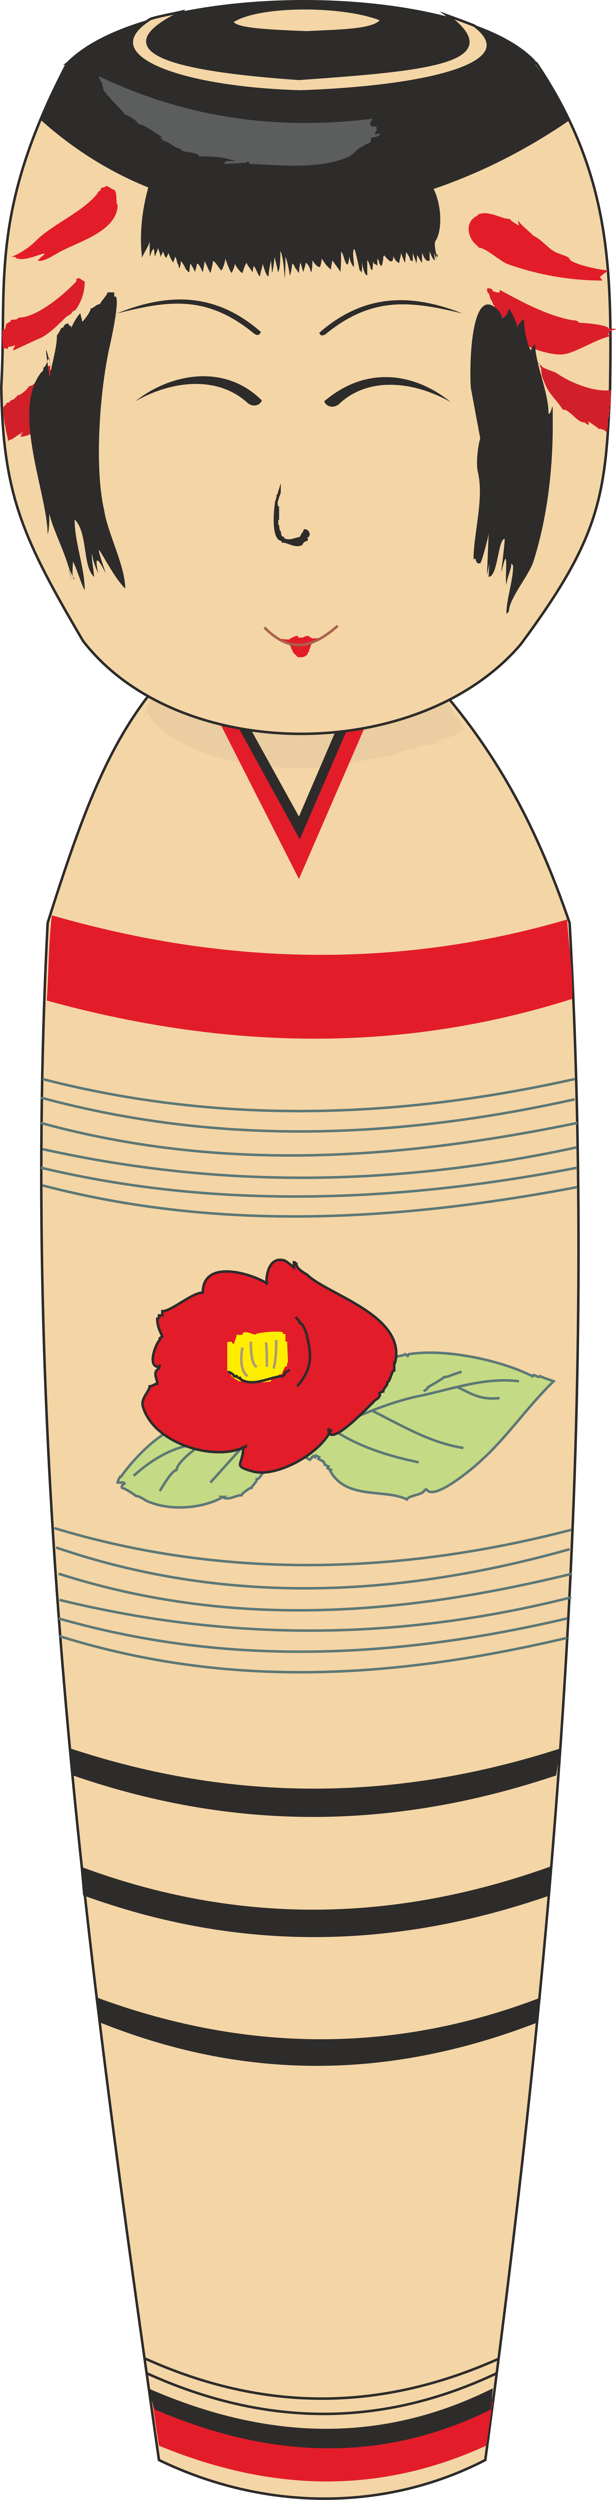
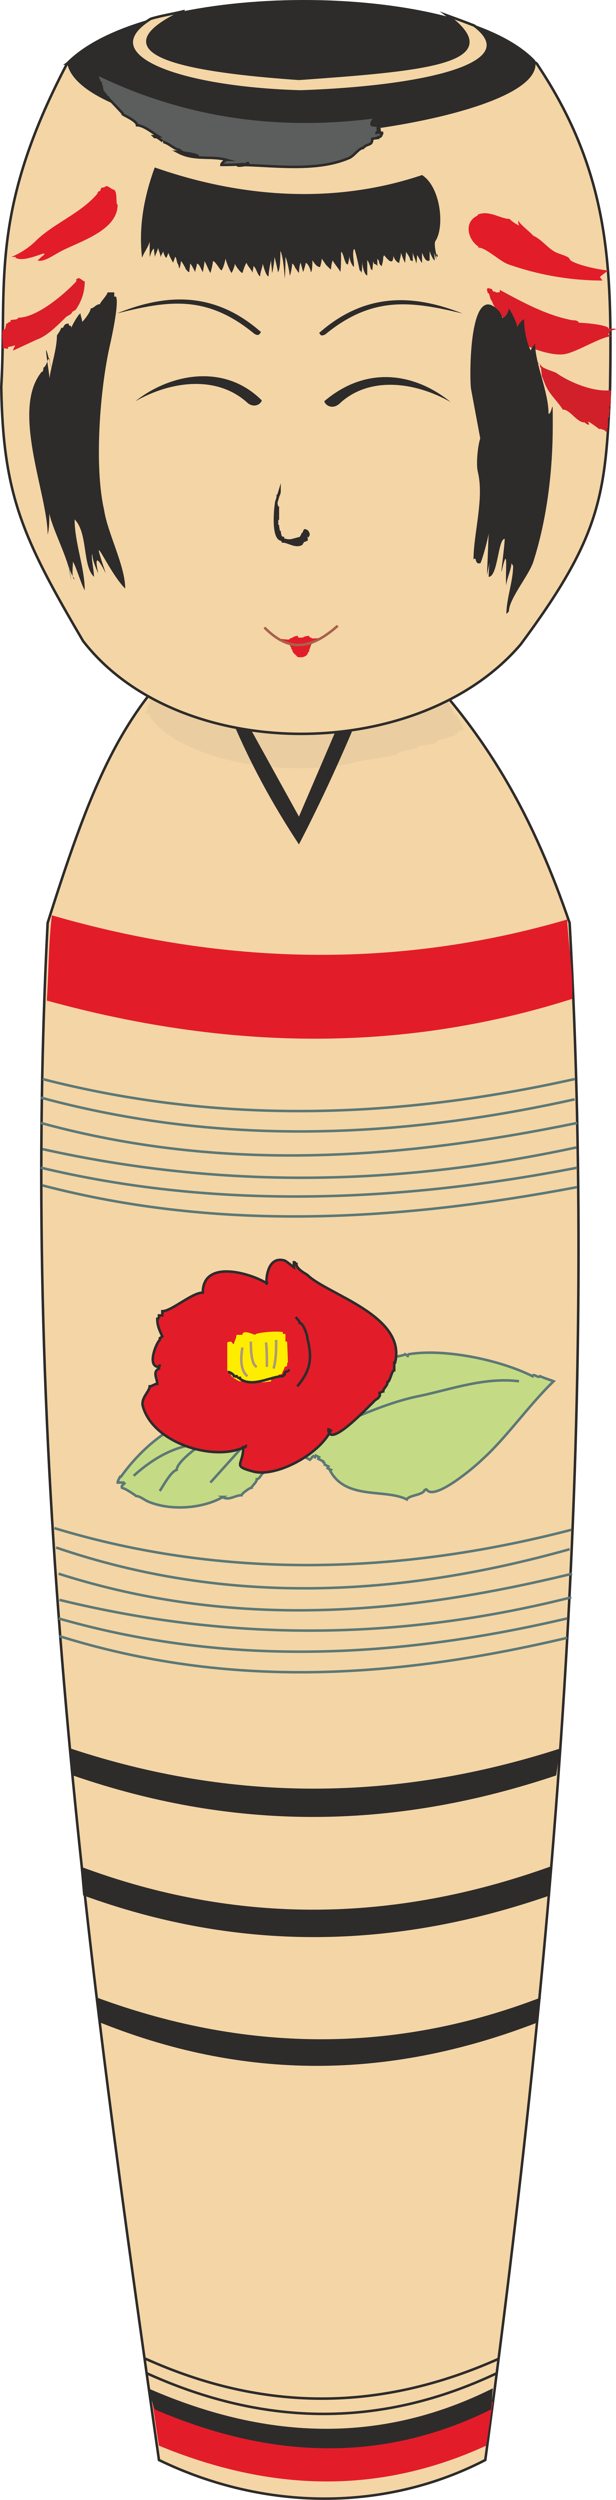
<svg xmlns="http://www.w3.org/2000/svg" height="284.316" viewBox="0 0 52.596 213.237" width="70.128">
  <path style="fill:#f4d5a6;stroke:#2d2c2b;stroke-width:.216;stroke-miterlimit:10.433" d="M289.934 368.529c-7.416 6.12-10.008 12.168-14.04 24.912-2.376 46.368 3.456 88.776 9.504 131.112 9.072 4.392 19.368 4.392 27.864 0 5.904-43.776 9.648-87.552 7.2-131.112-2.88-8.352-6.84-16.632-15.768-24.84z" transform="translate(-271.826 -314.718)" />
  <path style="fill:#e31c2a" d="M276.254 392.793c14.688 4.248 29.448 4.608 43.992.36.144 2.376.504 4.464.432 6.768-13.608 4.32-28.368 4.68-44.856.144.144-2.088.144-4.824.432-7.272z" transform="translate(-271.826 -314.718)" />
  <path style="fill:#eacda0" d="M285.398 372.849c-.72.36-.144.144-.36.504h-.072c0 .144-.144.648-.144.792h-.144c0 .144-.072.504-.072.648h-.144c.144 0 0 0 0 .216h-.072v.288l-.216.288h.288l.144.144.072.072c0 .648 2.376 2.232 2.88 2.376 4.032 2.088 10.584 2.664 15.12 1.44l3.024-.504c0-.288 1.584-.576 1.8-.576v-.144c.36-.144 1.368-.144 1.656-.36v-.144c.288-.144 1.512-.288 1.512-.648-1.224.504 0 .36.216 0 0-.216.144 0 .144-.216h.36v-.288h-.144v-.288c-.216 0 0-.072-.216-.072 0 .072.216 0 0-.288-.216 0 0-.144-.216-.144 0 .144.216 0 0-.216-.288 0-.36-.576-.504-.72h-.072s0-.216-.216-.216c.216.216.216 0 0-.288l-.144-.144h-.144v-.072h-.072l-.144-.144c.144.144 0 0 0-.288-.216 0 0-.072-.216-.072 0 .072.216 0 0-.288-.144 0-.216-.288-.216-.36h-.144c-.072-.144-.432-.792-.432-1.08l-.072-.144h-.144l-.072.288c-.504 0-1.368.936-1.872 1.008-1.44.648-3.456.792-4.968 1.152-3.024.936-7.776 1.08-10.8 0v-.072c-1.656 0-3.528-.936-5.04-.936l-.144-.144-.144-.072-.072-.288z" transform="translate(-271.826 -314.718)" />
  <path style="fill:#2d2c2b" d="m292.094 374.865 5.256 9.504 4.392-10.224 1.224.36c-1.872 4.608-3.816 8.784-5.616 12.24-2.232-3.384-4.32-7.128-6.12-11.592z" transform="translate(-271.826 -314.718)" />
-   <path style="fill:#e31c2a" d="m291.446 375.44 5.976 10.873 4.968-11.52 1.368.144-6.408 14.76-7.56-14.904z" transform="translate(-271.826 -314.718)" />
  <path style="fill:none;stroke:#5c7876;stroke-width:.216;stroke-miterlimit:10.433" d="M275.462 406.76c15.12 3.889 30.24 3.385 45.432 0" transform="translate(-271.826 -314.718)" />
  <path style="fill:none;stroke:#5c7876;stroke-width:.216;stroke-miterlimit:10.433" d="M275.318 408.345c15.192 4.104 30.312 3.528 45.576.144" transform="translate(-271.826 -314.718)" />
  <path style="fill:none;stroke:#5c7876;stroke-width:.216;stroke-miterlimit:10.433" d="M275.318 410.505c15.552 4.248 30.672 3.096 45.792 0" transform="translate(-271.826 -314.718)" />
  <path style="fill:none;stroke:#5c7876;stroke-width:.216;stroke-miterlimit:10.433" d="M275.462 412.737c15.264 3.384 30.168 3.168 45.576-.144" transform="translate(-271.826 -314.718)" />
  <path style="fill:none;stroke:#5c7876;stroke-width:.216;stroke-miterlimit:10.433" d="M275.318 414.32c14.184 3.385 29.448 3.169 45.792 0" transform="translate(-271.826 -314.718)" />
  <path style="fill:none;stroke:#5c7876;stroke-width:.216;stroke-miterlimit:10.433" d="M275.462 415.833c15.192 3.96 30.384 3.024 45.648.144m-44.64 29.088c14.472 4.392 29.448 3.96 44.136.144" transform="translate(-271.826 -314.718)" />
  <path style="fill:none;stroke:#5c7876;stroke-width:.216;stroke-miterlimit:10.433" d="M276.614 446.72c14.544 4.969 29.232 4.249 43.848.145" transform="translate(-271.826 -314.718)" />
  <path style="fill:none;stroke:#5c7876;stroke-width:.216;stroke-miterlimit:10.433" d="M276.83 448.953c14.904 4.752 29.376 3.528 43.848 0" transform="translate(-271.826 -314.718)" />
  <path style="fill:none;stroke:#5c7876;stroke-width:.216;stroke-miterlimit:10.433" d="M276.902 451.185c14.76 3.6 29.088 3.456 43.704-.216" transform="translate(-271.826 -314.718)" />
  <path style="fill:none;stroke:#5c7876;stroke-width:.216;stroke-miterlimit:10.433" d="M276.83 452.769c13.608 3.888 27.72 3.672 43.416 0" transform="translate(-271.826 -314.718)" />
  <path style="fill:none;stroke:#5c7876;stroke-width:.216;stroke-miterlimit:10.433" d="M276.902 454.28c14.544 4.537 28.656 3.6 43.344.145" transform="translate(-271.826 -314.718)" />
  <path style="fill:#2d2c2b" d="M277.838 463.857c.072.72.144 1.512.216 2.304 14.4 4.968 27.936 4.464 41.256 0 .144-.792.216-1.584.36-2.304-14.04 4.536-27.936 4.608-41.832 0zm.864 10.08c.072.792.144 1.656.216 2.448 13.248 4.824 26.424 4.68 39.888 0v-2.448c-13.464 4.824-26.784 4.968-40.104 0zm1.368 11.16c.144.72.216 1.44.36 2.16 12.96 5.184 25.272 4.608 37.224 0 .144-.72.216-1.44.36-2.16-11.808 4.536-24.48 4.968-37.944 0z" transform="translate(-271.826 -314.718)" />
  <path style="fill:#e31c2a" d="M284.822 519.585c.216 1.224.36 2.448.576 3.744 9.432 3.888 18.648 4.248 27.936 0 .216-1.296.36-2.52.576-3.744-9.864 4.536-19.584 4.608-29.088 0z" transform="translate(-271.826 -314.718)" />
  <path style="fill:#2d2c2b" d="M284.462 518.433c10.512 4.608 20.232 4.608 29.448 0-.072.576-.072 1.152-.144 1.8-9.288 4.608-18.864 4.248-28.728 0-.216-.648-.432-1.224-.576-1.8z" transform="translate(-271.826 -314.718)" />
  <path style="fill:none;stroke:#2d2c2b;stroke-width:.216;stroke-miterlimit:10.433" d="M284.318 517.137c10.296 4.68 20.232 4.608 29.952 0" transform="translate(-271.826 -314.718)" />
  <path style="fill:none;stroke:#2d2c2b;stroke-width:.216;stroke-miterlimit:10.433" d="M284.246 515.913c10.08 4.536 20.016 4.536 30.168 0" transform="translate(-271.826 -314.718)" />
  <path style="fill:#c5da84;stroke:#5c7876;stroke-width:.216;stroke-miterlimit:10.433" d="M297.35 437.865c-.072-.072-.288-.576-.288-.576.216.504 0 0 .144-.216-.216-.144-.072-.504-.072-.576l-.072-.072c-.072-.432 1.008-1.872 1.224-2.16 1.368-1.584 3.456-4.248 5.472-4.392l.072.072v.288c.072-.072.36.072.504.144l-.144.288s2.16-.288 2.232-.432l.216.144.072-.144c2.952-.504 7.704.432 10.584 1.872.072-.288.504.216.648 0 .288.144.792.288 1.152.432-2.16 2.088-4.032 4.824-6.12 6.696-.576.576-3.96 3.456-4.68 2.592l-.072-.072-.144.072c-.144.432-1.368.432-1.512.792-1.872-.936-5.184.072-6.552-2.448l.072-.072-.288-.144.072-.144-.288-.144.072-.072c-.072.072 0 0-.216-.144v-.072l-.432-.216.072-.144-.288-.144-.072.144-.216-.144c.216.144 0 0-.072.216l-.144.144-.648-.36.072-.144-.288-.288v-.144s-.144-.072-.072-.288c-.216-.144 0-.144-.144-.288.072-.216.072-.216.144.144z" transform="translate(-271.826 -314.718)" />
  <path style="fill:none;stroke:#5c7876;stroke-width:.216;stroke-miterlimit:10.433" d="M297.782 437.865c.288-.36.432-.432.72-.576 2.736-1.296 6.264-2.952 9.288-3.528 2.664-.576 5.472-1.584 8.352-1.224m-15.12 3.528c.144-.648.504-.936.72-1.512.072 0 2.952-3.024 3.096-3.312" transform="translate(-271.826 -314.718)" />
-   <path style="fill:none;stroke:#5c7876;stroke-width:.216;stroke-miterlimit:10.433" d="M303.614 435.057c2.592 1.296 4.968 2.736 7.776 3.168m-3.384-4.825c.072-.071.36-.215.36-.36 0 0 1.296-.72 1.368-.863.216.072 1.224-.432 1.512-.432m-11.016 4.895c2.232 1.513 4.896 2.305 7.344 2.809m3.312-6.409c1.368.649 1.944 1.08 3.6.937" transform="translate(-271.826 -314.718)" />
  <path style="fill:#c5da84;stroke:#5c7876;stroke-width:.216;stroke-miterlimit:10.433" d="M293.75 437.217c-.72-.864-1.944-1.512-3.096-1.512 0 .216.144.288.144.432-.36 0-1.008-.36-1.512-.36-2.664 0-5.544 2.664-7.128 4.896h-.072s-.216.36-.216.504h.504l.072.072-.216.216v.144l.144.072c.144 0 1.008.576 1.08.648.288 0 .648.288.936.432 1.944.864 4.752.648 6.48-.36h-.072c.576.36 1.08-.144 1.656-.144 0-.144.72-.648.864-.648 0-.144.432-.432.432-.72.216 0 .36-.36.504-.504.144 0 .36-.504.36-.648.144 0 .144-.288.144-.432h.144c.072-.072.072-.72.072-.936l-.072-.072c-.216 0-.288-.144-.504-.144 0-.072-.072-.216-.072-.288l-.072-.144-.144-.072c-.072 0-.288-.216-.36-.216l-.072-.144z" transform="translate(-271.826 -314.718)" />
  <path style="fill:none;stroke:#5c7876;stroke-width:.216;stroke-miterlimit:10.433" d="M293.75 438.729c-.288-.144-.288-.216-.432-.216 0-.216-.504-.216-.576-.216-3.6-1.08-6.552-.36-9.504 2.304" transform="translate(-271.826 -314.718)" />
  <path style="fill:none;stroke:#5c7876;stroke-width:.216;stroke-miterlimit:10.433" d="M288.854 438.08c-.504.289-1.944 1.44-1.944 2.017-.504.144-1.152 1.368-1.44 1.8m5.832-3.96c-.144-.072-.504-.504-.72-.504 0-.36-.36-.216-.432-.36V437c0 .072 0 0-.216 0v-.144h-.288v-.072c-.072 0-.504-.144-.648-.144m3.744 1.657h-.36l-2.592 2.88" transform="translate(-271.826 -314.718)" />
  <path style="fill:#e31c2a;stroke:#2d2c2b;stroke-width:.216;stroke-miterlimit:10.433" d="M294.614 424.185c-1.368-.864-5.472-2.088-5.472.792-.936 0-2.664 1.584-3.456 1.584v.36h-.288c0 .144 0 .288-.144.288 0 .648.216 1.008.432 1.512l-.216.144v.144c-.288.216-1.152 2.304-.072 2.304h.072c-.288 0 0 0 0-.216 0 .144-.072.216-.072.36-.576.288-.144.864-.144 1.296-.216 0-.432.216-.648.216 0 .432-.792 1.008-.576 1.728.936 3.24 6.336 4.752 8.784 3.384 0 .072-.072.072-.216.072 0 1.584-1.008 1.584.864 2.088 1.944.504 5.616-1.44 6.624-3.528v-.072c0 .072 0 0-.216 0 0 1.8 3.672-2.232 3.816-2.304.072-.144.432-.36.432-.36l.144-.216c0-.144 0-.216-.144-.216.144 0 .36-.144.432-.144 0-.288.36-.432.36-.792.216 0 .36-1.008.576-1.008v-.648h.072c1.008-4.032-5.832-5.832-7.488-7.488-.216-.144-.936-.504-.936-.936-.216 0 0-.144-.216-.144v.432s-.72-.576-.792-.576c-1.728-.504-1.584 2.376-1.512 1.944z" transform="translate(-271.826 -314.718)" />
  <path style="fill:#ffed00" d="M292.31 432.537c-.144 0-.504-.288-.576-.288l-.144-.144c0-.144-.36-.504-.36-.504v-2.376l.144-.072c-.144.072 0 0 .216 0 0 .072.144.216.216.216 0-.216.216-.504.216-.792h.504c0-.504 1.008 0 1.08 0 0-.216 2.16-.36 2.376-.216v.144h.216v.648h.144l.072 1.8h-.072v.288c-.216 0 0 .072-.216.072 0 .144-.216.432-.216.576l-.144.072h-.144v.144l-.072.144h-.216v.072h-.36v.216c-.216.072-2.016.216-2.232.072v-.072c-.144 0-.432-.216-.576-.216.144 0 .36.288.144.216z" transform="translate(-271.826 -314.718)" />
  <path style="fill:none;stroke:#af987a;stroke-width:.216;stroke-miterlimit:10.433" d="M292.526 429.657c-.144.792-.216 1.944.432 2.448m.288-2.952c0 .504 0 1.944.504 2.16m.792-2.088c.072.648.072 1.44.072 2.088m.792-2.304c0 .864 0 1.584-.216 2.448" transform="translate(-271.826 -314.718)" />
  <path style="fill:none;stroke:#2d2c2b;stroke-width:.216;stroke-miterlimit:10.433" d="M291.302 431.745c.144 0 .504.216.504.36h.216v.144c0-.144 0 0 .288 0v.072c1.08.792 2.664-.216 3.672-.216l.144-.144v-.072l.072-.144s.432-.144.216-.144m.648-4.536c.144.144.36.36.36.504.288 0 .648 1.008.648 1.296.432 1.728.288 2.736-.864 4.104" transform="translate(-271.826 -314.718)" />
  <path style="fill:#f4d5a6;stroke:#2d2c2b;stroke-width:.216;stroke-miterlimit:10.433" d="M277.55 320.145c7.56-5.472 32.472-5.832 40.104 0 6.336 9.432 6.408 17.496 6.264 27.576-.36 9.288-.792 12.744-7.632 21.96-8.712 10.224-29.232 10.224-37.368-.288-5.112-8.712-6.84-12.384-6.984-21.672.504-8.712-1.08-14.832 5.616-27.576z" transform="translate(-271.826 -314.718)" />
  <path style="fill:#2d2c2b" d="M277.55 320c7.056-7.055 33.408-6.983 39.96-.143.936 3.888-14.472 6.552-21.384 6.408-6.408.144-18.072-2.304-18.576-6.264z" transform="translate(-271.826 -314.718)" />
-   <path style="fill:#f4d5a6;stroke:#2d2c2b;stroke-width:.216;stroke-miterlimit:10.433" d="M291.662 316.545c2.304-1.512 9.648-1.44 12.744-.144-.504.936-3.672.936-6.408 1.08-3.672-.144-6.264-.288-6.336-.936z" transform="translate(-271.826 -314.718)" />
  <path style="fill:#f4d5a6;stroke:#2d2c2b;stroke-width:.216;stroke-miterlimit:10.433" d="M287.486 315.68c-.864.217-1.872.36-2.808.649-5.04 3.168 2.52 5.904 12.816 6.192 10.44-.36 19.224-2.304 14.832-5.616-.72-.288-1.512-.576-2.304-.864 5.544 4.104-2.664 4.68-12.672 5.4-7.128-.504-18.432-1.728-9.864-5.76z" transform="translate(-271.826 -314.718)" />
-   <path style="fill:#2d2c2b" d="M277.55 320c-.648 1.44-1.656 3.385-2.304 4.897 13.032 11.736 31.176 9.72 45.216.072-1.008-1.8-1.944-3.528-3.312-5.256-13.536 8.064-26.712 8.208-39.6.288z" transform="translate(-271.826 -314.718)" />
  <path style="fill:#5c5d5d;stroke:#2d2c2b;stroke-width:.216;stroke-miterlimit:10.433" d="M279.926 320.937c7.056 3.456 14.976 4.968 24.12 3.744-.144 0-.504.36-.504.648l.072.072c.144 0 .792.072.504.072 0 .144-.072.216-.144.216.072 0 .216.072.36.072-.072 0-.36.216-.36.288 0 0 .216-.072.288-.072v.072h.288c-.144 0 0 .072-.144.072 0 .288-.216.288-.288.288v.072l-.504.072c0 .648-.432.36-.792.792-.36 0-.792.72-1.224.864-2.88 1.224-6.696.576-9.504.576 0 .144.648 0 .72 0v-.072c.36-.288.216.216-.216 0-.576.072-1.368.072-1.872.072 0-.144.36-.432.432-.432-1.296-.36-2.736.072-4.104-.648 2.808.288 1.368.72.144 0 2.664.288 1.224.72 0-.144l-.072-.072c-.36 0-1.008-.648-1.368-.648.072 0-.504-.432-.576-.432h-.144l-.072-.072h.36c-.36-.216-1.224-.936-1.8-.936 0-.36-1.008-.792-1.224-.936v-.072l-1.152-1.224-.072-.072c0-.144-.216-.144-.216-.144v-.144s-.144 0-.144-.144c-.144 0 0-.144-.144-.144l-.072-.432h-.072v-.288c-.144 0 0-.072-.144-.072v-.144h-.072c0-.072 0-.576-.288-.648z" transform="translate(-271.826 -314.718)" />
  <path style="fill:#2d2c2b" d="M307.862 329.649c1.584 1.008 1.944 4.392 1.152 5.616-.144.144 0 .936.072 1.152h.072c.144.36-.144.216-.144-.216 0 .216.072.504.072.72 0-.216-.216-.504-.216-.792 0 .144.072.576.072.792-.144 0-.432-.72-.432-.792v.792c-.288.216-.504-.288-.648-.648v.864c-.072 0-.36-.648-.432-.648 0 .216 0 .504-.072.72 0-.288-.288-.72-.288-1.008v.792c-.072 0-.144-.072-.216-.072 0-.216-.216-.504-.36-.72 0 .288-.072.576-.072.936-.144-.216-.288-.648-.36-.864 0 .36-.144.648-.144.864-.216 0-.504-.432-.504-.648 0 .936-.432.432-.792 0l-.072.144c0 .288-.072.576-.144.792-.144-.144-.216-.216-.216-.432l-.144-.216v.72c0-.216-.144-.216-.288-.288l-.072-.216c0 .288-.072.648-.072.792l-.144-.144c0-.144-.216-.72-.288-.72v1.296c-.288-.072-.432-.936-.432-1.224 0 .288 0 .792-.072 1.008 0-.072-.072-.216-.144-.216-.072-.36-.288-1.368-.432-1.8h-.072c-.144.432.072 1.152 0 1.512-.648-.792-.144-1.656-.504-.216-.288 0-.36-1.008-.576-1.08 0 .432 0 1.44-.072 1.728 0-.144-.576-.792-.648-1.008a3.062 3.062 0 0 0-.144.792c-.288-.216-.648-.72-.144 0l-.648-.936c0 .216-.072.504-.144.72-.288 0-.504-.36-.648-.576 0 .072 0 1.008-.144 1.008 0-.216-.216-.72-.432-.792 0 .144-.144.576-.216.792l-.216-.792c-.072.072-.144.648-.144.864-.216-.216-.432-.792-.144 0-.072-.216-.288-.792-.432-.792 0 .216-.144 1.008-.216 1.008 0-.288-.216-1.296-.36-1.584 0 .576 0 1.296-.072 1.872 0-.504-.144-2.016-.36-2.376 0 .36 0 1.656-.216 1.8 0-.216-.288-1.296-.288-1.296 0 .288-.144 1.296-.216 1.368 0-.36-.072-.72-.072-1.08-.072.288-.216 1.008-.216 1.368-.216 0-.432-.864-.504-1.08 0 .288-.216.72-.216 1.08-.216-.072-.36-.792-.576-.864 0 .216-.072.36-.072.576-.072-.288-.432-.576-.504-.864-.144.144-.288.648-.36.864-.144 0-.576-.576-.648-.792 0 .216-.216.72-.288.792-.144-.216-.432-.864-.504-1.224-.072.36-.216.864-.36 1.008-.144-.072-.504-.792-.72-.792 0 .216-.144.792-.216 1.008-.144-.216-.36-.792-.504-1.008 0 .216-.144.936-.144.936-.144-.216-.288-.72-.504-.72 0 .216-.144.504-.144.72-.072-.144-.36-.72-.432-.72 0 .216-.072.504-.072.72-.144 0-.216-.216-.288-.216 0-.072-.36-.72-.432-.72 0 .216-.072.504-.144.648 0-.144-.072-.216-.072-.36-.144-.072-.144-.648-.288-.648 0 .144-.144.36-.144.504a4.839 4.839 0 0 1-.432-.864c0 .144-.144.36-.144.432-.144 0-.288-.504-.288-.576 0 .144-.216.36-.216.576 0-.288-.216-.72-.216-.864 0 .144-.216.576-.288.792 0-.216-.072-.504-.072-.72l-.072.072c-.144.144-.216.504-.288.648v-1.296c-.144.504-.504.936-.648 1.368-.288-2.376.072-4.968 1.08-7.704 7.416 2.592 15.336 3.168 22.824.648z" transform="translate(-271.826 -314.718)" />
  <path style="fill:#e31c2a" d="M281.438 330.873c-.144-.072-.36-.288-.576-.288 0 .072-.216.144-.36.144l-.072.072v.072l-.072.144c-.144 0-.216.144-.216.216-1.368 1.656-3.816 2.592-5.256 4.032a6.554 6.554 0 0 1-2.088 1.368h.36v.072c.792.504 3.096-.864 2.304-.144-.072 0-.36.36-.432.36.432.216 1.368-.432 1.656-.576 1.512-.936 5.184-1.8 5.184-4.176-.216 0 .072-1.296-.432-1.296 0-.072-.072-.216 0 0z" transform="translate(-271.826 -314.718)" />
  <path style="fill:#db1e2a" d="M278.342 338.72c-1.08 1.153-3.384 3.097-4.968 3.097 0 .216-.576.144-.648.216v.144h-.144c0 .072-.144.144-.216.144-.576 2.52.504-.72-.144.504h-.144c-.144.216 0 1.368 0 1.728 0-.216.36-.072.432-.072v-.144c.072-.072.576-.072.576-.216v.216h-.072l-.072.288 2.016-.936c.864-.288 1.8-1.224 2.52-1.944.072-.072.504-.216.504-.432.072 0 .216-.144.288-.144.504-.72.792-1.512.792-2.448-.144 0-.36-.288-.576-.288 0 .072-.072.072-.144.072z" transform="translate(-271.826 -314.718)" />
-   <path style="fill:#d2202a" d="M279.134 345.2c0-.287-.216-.647-.216-.72-1.296 0-1.44.937-2.376 1.44 0 .145-.288.36-.432.36v-.36c-.792 0-1.008 1.729-1.8 1.729-.144.288-.72.792-1.008.792 0 .072-.144.216-.216.216v.072s-.288.144-.36.144c0 .144-.072 0-.072.144l-.288.072v.144h-.144c.144 0 0 0 0 .144h-.072c-.144 0 .072 1.728.144 1.728 0 .432.216.864.216 1.296l.072-.144c.288 0 .792-.504 1.08-.576 0-.072.072-.144.144-.144-.072 0-.216.36-.216.432 1.296 0 3.672-2.232 4.248-3.456.216 0 .288-.504.432-.576 0-.144.216-.72.288-.72v-.288c.144 0 .216-.36.216-.432.216 0 .144-1.152.216-1.296h.072v-.144z" transform="translate(-271.826 -314.718)" />
  <path style="fill:#e31c2a" d="M312.83 335.84c-1.008-.503-1.512-2.16-.216-2.735v-.072c.936-.432 1.944.36 2.736.36.072.144.72.576.864.576-.144 0-.144-.36-.144-.504 0 .288 1.08 1.08 1.296 1.368.576.216 1.224 1.008 1.728 1.296.288.216 1.008.36 1.296.576l.144.216c.576.432 2.736.864 3.24.864 0 0-.72.504-.72.576l.216.288a24.23 24.23 0 0 1-7.992-1.368c-.72-.216-1.944-1.44-2.592-1.44l-.072-.072c.072 0 .36.072.216.072z" transform="translate(-271.826 -314.718)" />
  <path style="fill:#db1e2a" d="M314.486 339.44c2.016 1.08 3.96 2.16 6.192 2.593.144 0 .504 0 .576.216.432 0 2.16.144 2.52.432v.072h.576l.072.072c-.216 0-.648.144-.648.432l.072.072.216.072c-.864 0-2.88 1.296-3.96 1.512-1.296.288-4.536-.936-5.112-2.016v-.072c.288 0 .648.36.792.36 0-.144-.072-.216-.072-.288l-.072-.072c-.432 0-.648-1.08-1.008-1.08-.072-.144-.504-.576-.504-.792-.072 0-.144-.288-.216-.288v-.144h-.072v-.144c-.144 0-.216-.576-.288-.648h-.072l-.072-.288v-.072l.072-.072c.144 0 .216.072.36.072 0 .216.072 0 .072.216h.216v.072h.36c0-.216.072-.072 0-.216h.072c-.072.144 0 .144-.072 0z" transform="translate(-271.826 -314.718)" />
  <path style="fill:#d2202a" d="M317.726 345.56c0 .073.216.289.288.289 0 .288 1.224.576 1.368.72 1.152.792 3.096 1.584 4.536 1.44l.072.072v.072c-.072.216.072.936-.072 1.224h-.072l.072.504h-.072v.432h-.072c-.072.144 0 .72-.072.936h-.072l.072.216-.072.072h-.072l-.144-.144c-.144 0-.288-.144-.432-.072-.072-.072-.864-.648-.936-.648 0 .072.072.144.072.288-.072 0-.36-.144-.36-.216-.648.072-1.296-1.152-1.872-1.08-.504-.792-1.152-1.296-1.512-2.16l-.288-.72-.072-.72h-.072v-.288l-.144-.072c.144.072 0 0-.144 0z" transform="translate(-271.826 -314.718)" />
  <path style="fill:#2d2c2b" d="M276.038 347.073c.144-1.152.648-2.592.648-3.744 0 0 .36-.504.36-.648h.144c.144-.216.144-.36.504-.36 0 .36.216 0 .216.36.144-.36.648-1.224.792-1.224 0 .216.144.504.144.72.216-.216.72-.864.72-1.152.288 0 .432-.36.792-.36 0-.144.648-.792.648-1.008h.576v.36h.144c.288.504-.36 3.456-.504 4.104-.864 3.744-1.368 10.368-.504 14.112.288 1.944 1.8 4.752 1.8 6.696-1.512-1.512-3.168-5.76-1.656-1.296-.648-1.296-1.008-1.656-.648 0-.216-.504-.504-1.152-.504-1.656-.144.144.144 1.44.144 1.944-1.008-.936-.504-3.744-1.656-4.896 0 2.016.864 4.104.864 6.048-.36-.648-.648-1.8-1.008-2.448 0 .36-.144 1.512.144 1.512-.144-.216-.504-.864-.504-1.152 0 .432.216.936.216 1.44 0-1.656-1.512-4.248-1.872-5.904 0 .504 0 1.296-.144 1.8 0-3.456-3.168-10.656-.504-13.896h.144c-.144 0 0 0 0-.36.144 0 .36-.504.36-.648l.144-.144c0 .288.144.648.144.792-.936-3.888 0 1.152-.144 1.008zm36 .792c-.144-1.152-.144-9.504 2.448-6.552 0 0 .216.36.216.504.36 0 .576-.648.576-.792.216.288.72 1.296.72 1.656 0-.216.432-.72.576-.72 0 .864.216 2.016.576 2.664 0-.216.36-.504.36-.648 0 1.8 1.152 4.104 1.152 6.048.36 0 .36-1.944.36 1.008 0 3.888-.504 7.992-1.656 11.592-.36 1.152-2.088 3.168-2.088 4.248l-.216.216c0-1.296.576-2.808.576-4.104l-.144-.216c0 .504-.432 1.368-.432 1.872-.144-.504.216-3.816-.36-1.368-.216 1.008.216-1.944.216-2.592-.576 0-.576 3.24-1.368 3.24 0-.792.216-2.952.576-3.6l-.72 3.456.144-3.6c0 .288-.576 2.448-.72 2.592h-.216c-.72-.648.936-2.448-.144-.288 0-.144-.216-.144-.216 0 0-2.304.936-5.256.36-7.56-.144-.648 0-2.16.216-2.808zm-12.96-4.752c4.248-3.744 8.568-3.096 12.24-1.656-4.248-1.008-7.632-1.584-11.736 1.8-.36.144-.36.072-.504-.144z" transform="translate(-271.826 -314.718)" />
  <path style="fill:#2d2c2b" d="M294.11 343.04c-4.248-3.743-8.568-3.095-12.312-1.583 4.32-1.08 7.632-1.656 11.736 1.728.36.216.432.072.576-.144zm5.4 5.905c3.816-3.24 7.992-2.232 10.8.072-3.168-1.8-6.984-2.16-9.432.072-.576.576-1.224.288-1.368-.144zm-5.328-.072c-3.24-3.24-7.92-2.232-10.8.072 3.168-1.8 6.984-2.16 9.504.072.504.504 1.152.288 1.296-.144z" transform="translate(-271.826 -314.718)" />
  <path style="fill:#2d2c2b;stroke:#2d2c2b;stroke-width:.216;stroke-miterlimit:10.433" d="M295.694 356.649c0 .072-.072.36-.144.36 0 .216-.144.504-.144.648-.072.36-.36 3.096.504 3.096 0 .144.072 0 .072.144.432 0 1.08.504 1.584.216v-.144h.072c0-.072.144-.144.216-.144l.144-.072v-.144h.072c-.072 0 0 0 0-.216h.072c.072-.144-.072-.432-.288-.432l-.072.144v.072l-.072.072c-.072 0-.072.072-.072.144l-.072.072-.072.144c-.072 0-.792.216-.864.216v.072h-.216v-.072c-.072 0-.288-.072-.36-.072l-.072-.072v-.072h-.072l-.144-.144c0-.072-.072-.288-.072-.36h-.072c0-.144-.072-.432-.072-.504h-.072v-.648h.072v-.936h-.072l-.072-.432z" transform="translate(-271.826 -314.718)" />
  <path style="fill:#e31c2a" d="M295.406 369.033c0-.072.072.072.072.072v.072c.144 0 .936.144 1.08.072v-.072c.216 0 .36-.216.648-.216h.072v.072c0-.072 0 0 0 0v.072h.36c.072 0 .216-.144.504-.144h.072c0 .144.072 0 .072.144h.144v.072c.072 0 .936 0 .936-.144.216-.144.144.072-.072.072-.072 0-.144.144-.288.144v.072c0-.072 0 0-.072 0h-.072v.072c0-.072 0 0-.072 0h-.072v.072c-.072 0-.288.072-.288.216l-.072.072v.072s-.072.144-.072.216c-.072.072-.072.216-.072.288h-.072c-.072.432-.576.504-.864.432h-.072c0-.144-.432-.288-.432-.648h-.072v-.144c-.072 0-.144-.432-.36-.432-.288 0-.792-.432-.864-.432z" transform="translate(-271.826 -314.718)" />
  <path style="fill:none;stroke:#a8614d;stroke-width:.216;stroke-miterlimit:10.433" d="M294.398 368.24c2.016 2.017 3.816 2.017 6.264-.143" transform="translate(-271.826 -314.718)" />
</svg>